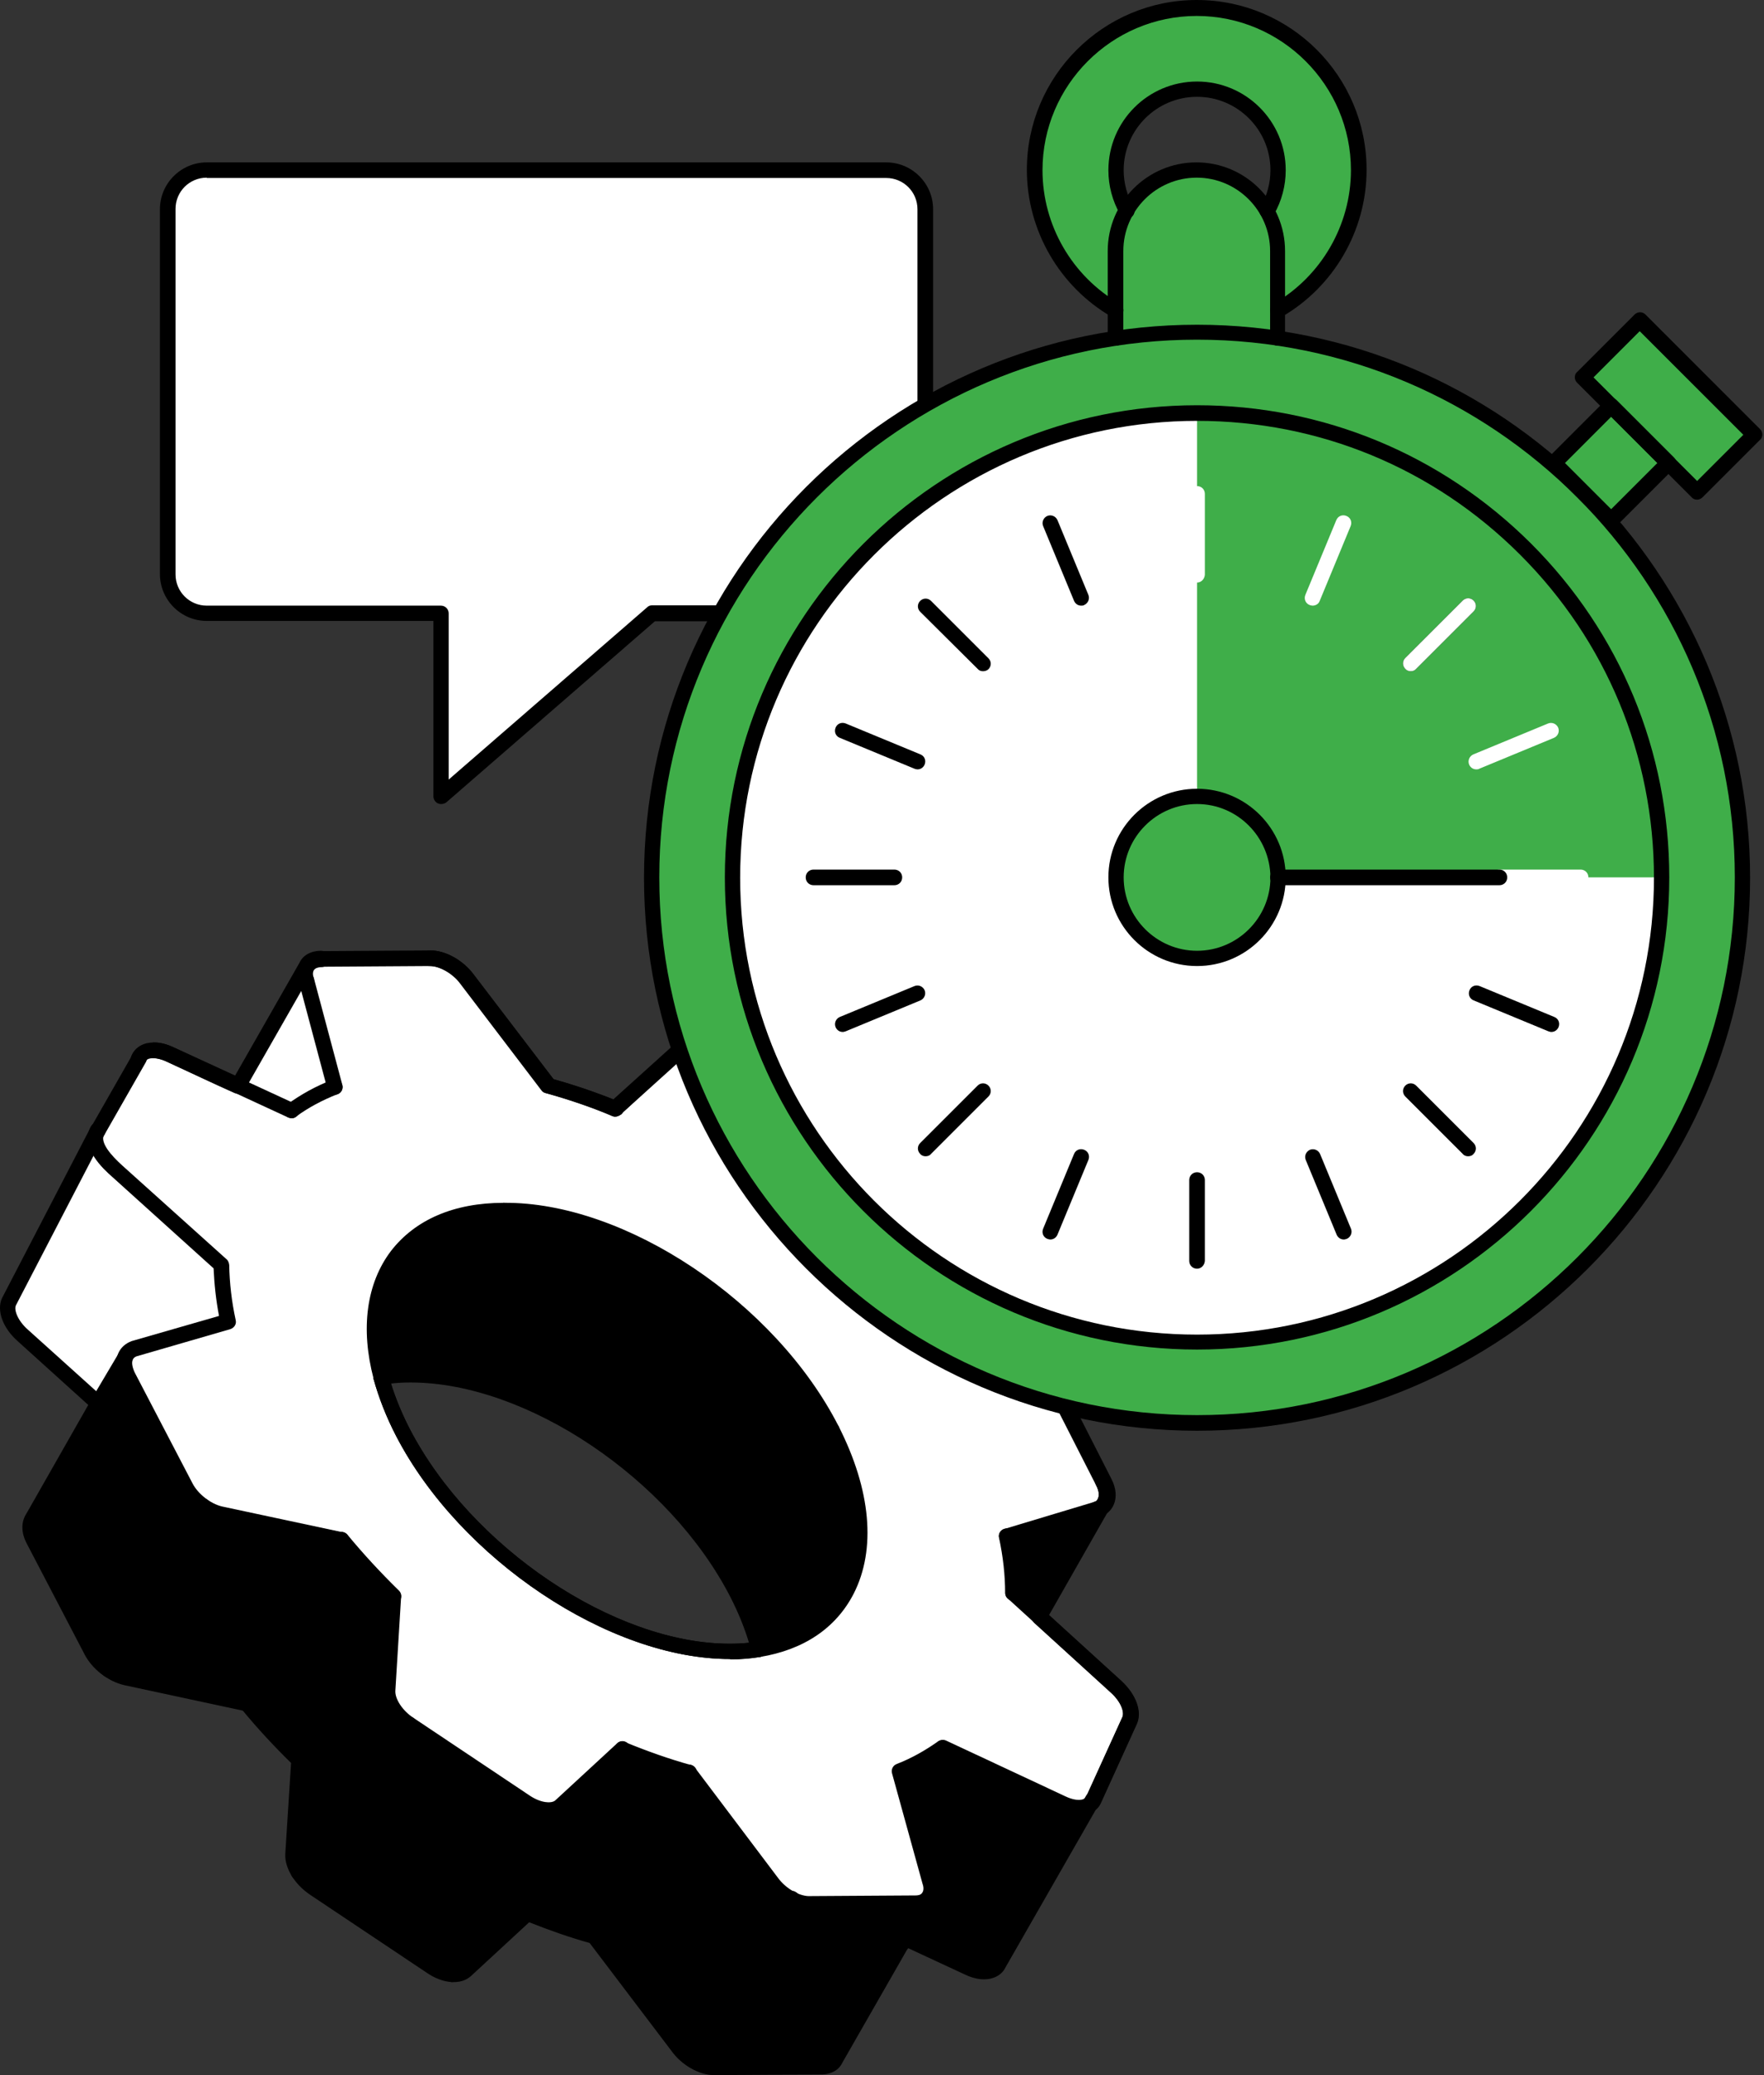
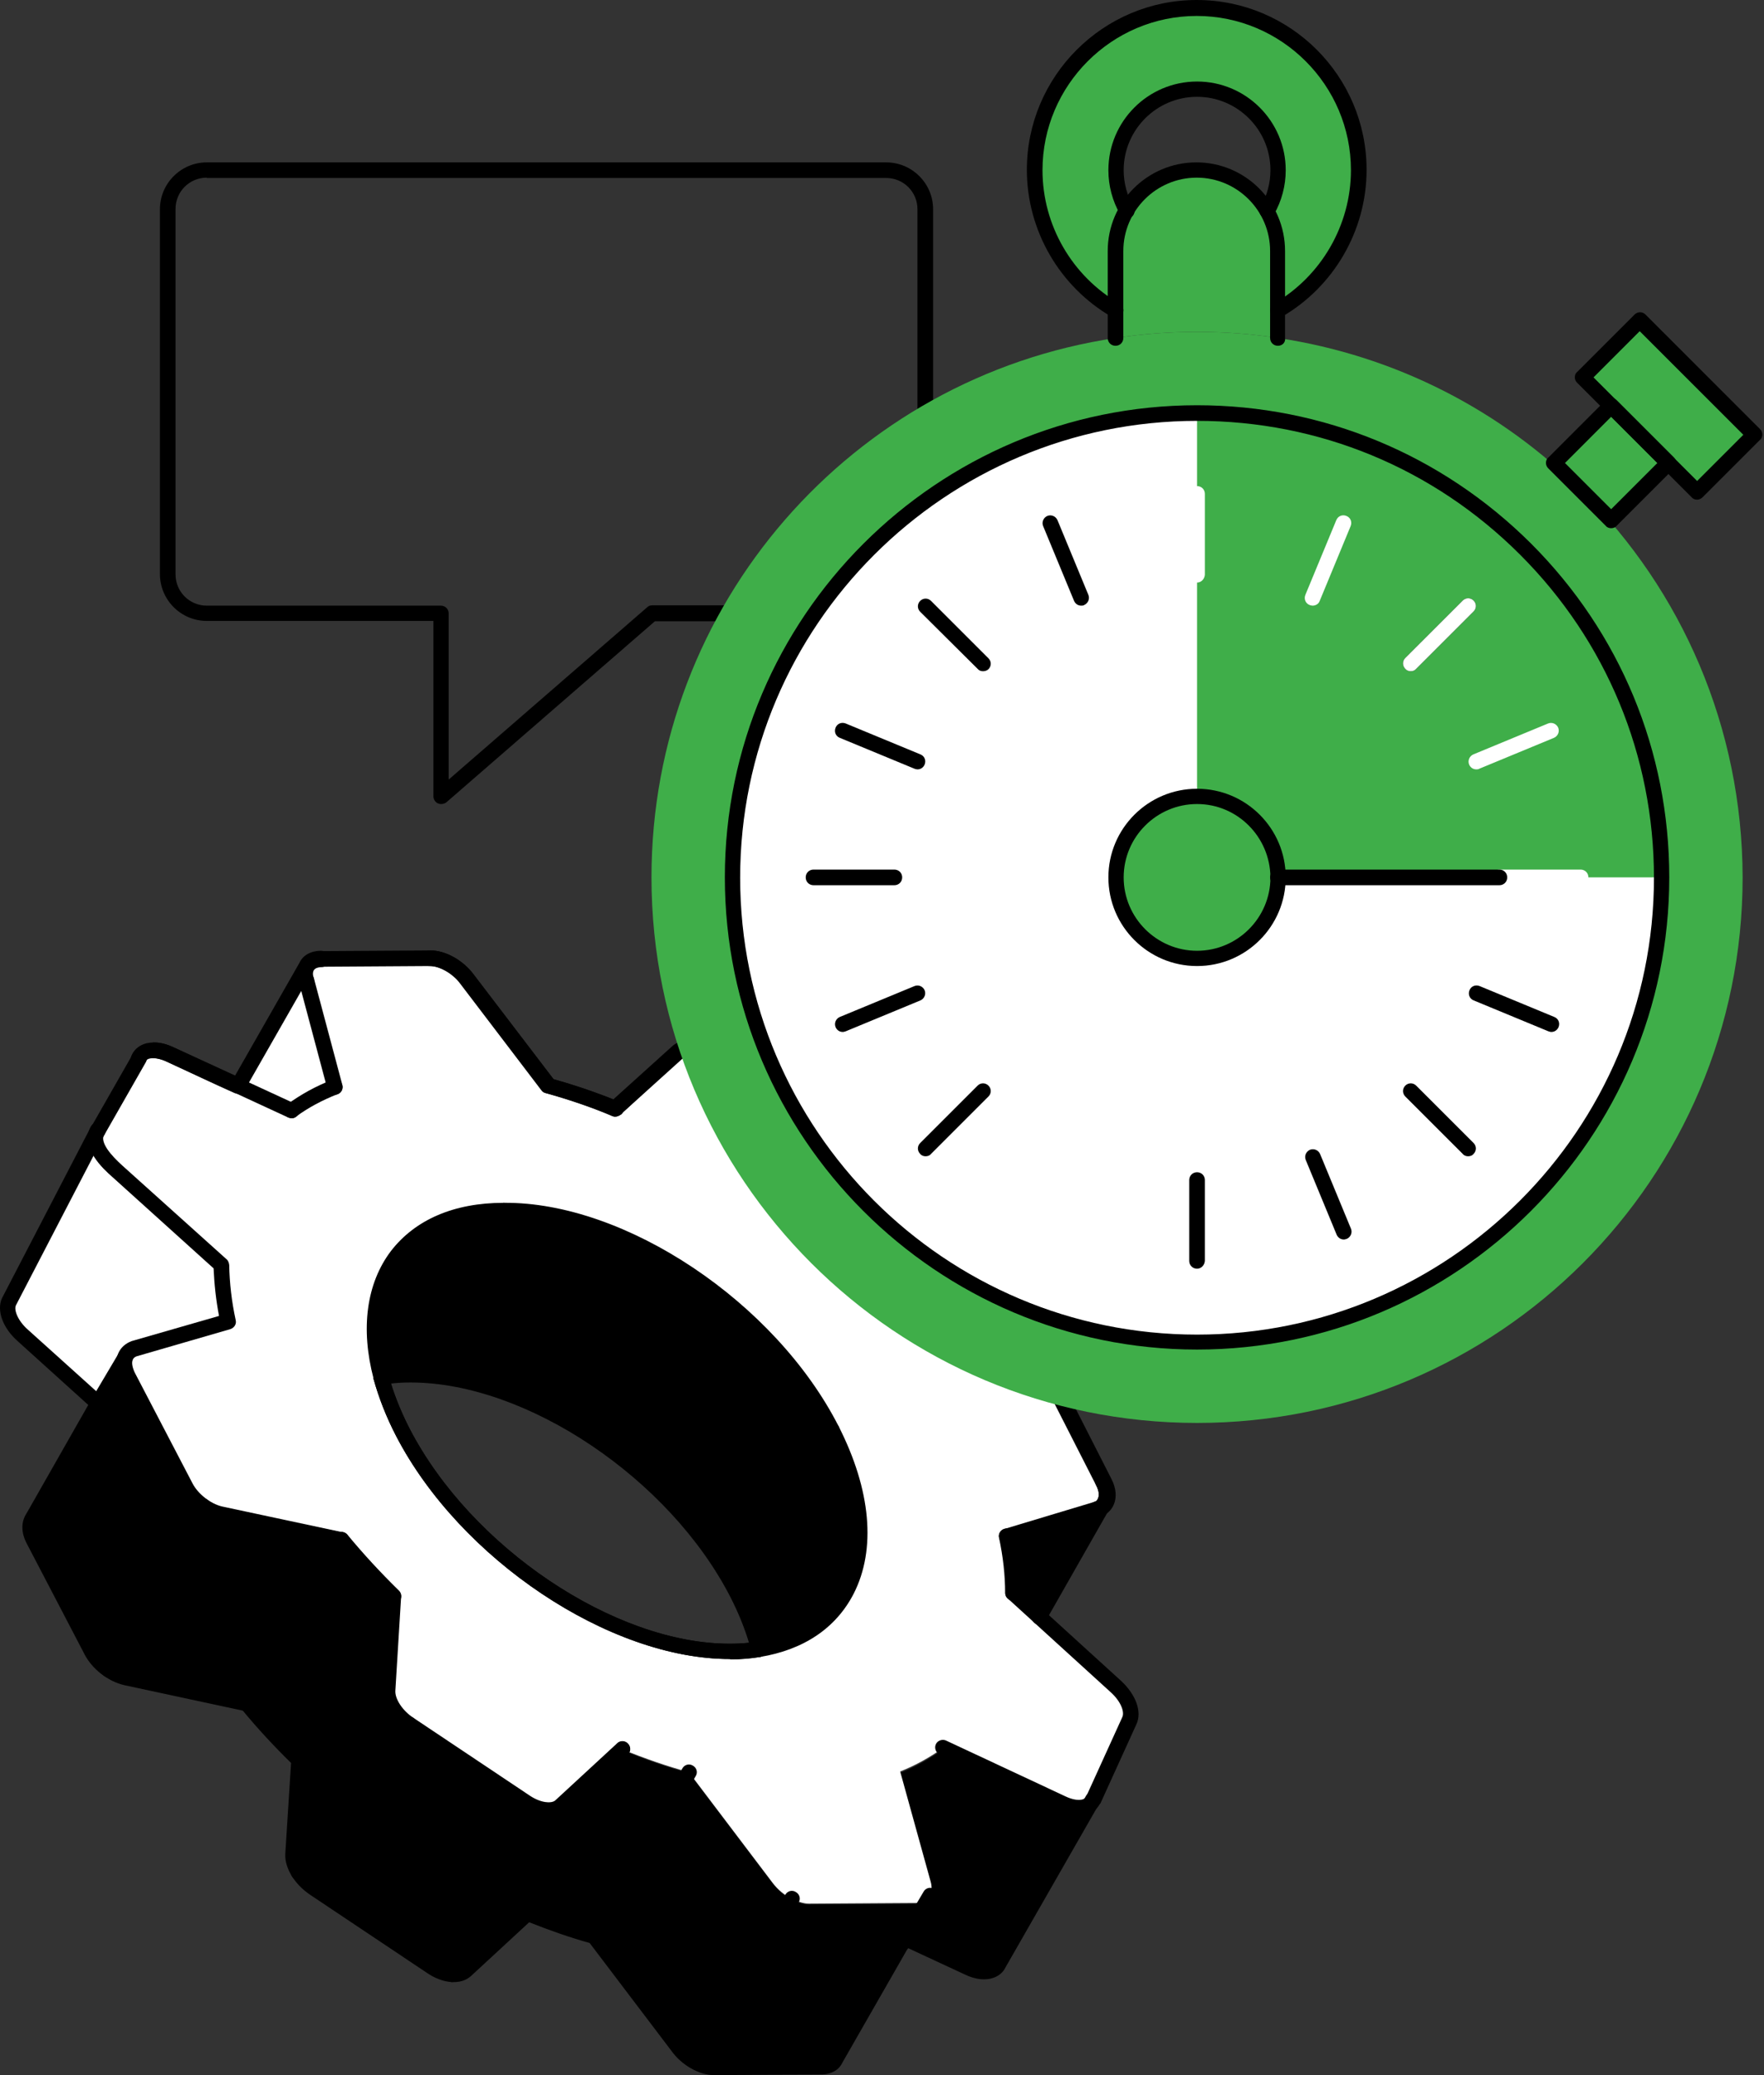
<svg xmlns="http://www.w3.org/2000/svg" width="68" height="80" viewBox="0 0 68 80" fill="none">
  <rect x="0" y="0" width="68" height="80" fill="#333333" stroke="none" />
  <g clip-path="url(#clip0_1901_68727)">
    <g clip-path="url(#clip1_1901_68727)">
-       <path d="M35.669 8.067V22.144C35.669 22.969 35.001 23.65 34.163 23.65H25.14L16.995 30.709V23.65H7.972C7.147 23.65 6.466 22.969 6.466 22.144V8.067C6.466 7.242 7.134 6.561 7.972 6.561H34.163C34.988 6.561 35.669 7.229 35.669 8.067Z" fill="white" />
      <path d="M16.995 30.997C16.955 30.997 16.916 30.984 16.877 30.971C16.772 30.918 16.707 30.814 16.707 30.696V23.938H7.972C6.977 23.938 6.165 23.127 6.165 22.131V8.067C6.165 7.072 6.977 6.26 7.972 6.26H34.163C35.158 6.26 35.97 7.072 35.97 8.067V22.144C35.97 23.14 35.158 23.951 34.163 23.951H25.245L17.191 30.945C17.126 30.984 17.06 30.997 16.995 30.997ZM7.972 6.849C7.304 6.849 6.767 7.386 6.767 8.054V22.144C6.767 22.812 7.304 23.349 7.972 23.349H16.995C17.165 23.349 17.296 23.48 17.296 23.65V30.054L24.944 23.415C24.996 23.362 25.061 23.336 25.14 23.336H34.163C34.831 23.336 35.367 22.799 35.367 22.131V8.067C35.367 7.399 34.831 6.862 34.163 6.862H7.972V6.849Z" fill="black" />
      <path d="M42.518 58.104L40.082 62.373L39.06 61.444C39.06 60.737 38.982 60.016 38.825 59.27L42.308 58.222C42.387 58.196 42.465 58.157 42.518 58.104Z" fill="black" />
      <path d="M8.797 50.994L5.183 52.041C4.999 52.107 4.881 52.225 4.829 52.395L3.794 54.136L0.887 51.517C0.416 51.098 0.206 50.562 0.35 50.221L3.729 43.7C3.519 44.21 4.069 44.8 4.515 45.192L8.522 48.807C8.548 49.527 8.64 50.247 8.797 50.994Z" fill="white" />
      <path d="M35.826 73.164L34.896 74.749L34.883 74.788L32.238 79.424C32.146 79.607 31.95 79.725 31.688 79.725L27.563 79.751C27.353 79.751 27.131 79.686 26.908 79.568C26.62 79.424 26.358 79.201 26.162 78.939L22.94 74.683C22.102 74.448 21.251 74.159 20.373 73.806L17.99 75.993C17.859 76.111 17.676 76.163 17.453 76.15C17.204 76.137 16.929 76.032 16.654 75.849L12.149 72.837C11.9 72.667 11.691 72.457 11.534 72.221C11.39 71.986 11.311 71.75 11.324 71.54L11.547 67.9C10.827 67.193 10.159 66.472 9.543 65.726L4.868 64.731C4.646 64.678 4.41 64.574 4.2 64.416C3.925 64.233 3.677 63.971 3.533 63.683L1.306 59.414C1.136 59.074 1.136 58.772 1.267 58.576L3.794 54.136L4.829 52.395C4.764 52.591 4.803 52.827 4.934 53.089L7.16 57.358C7.422 57.843 7.972 58.275 8.496 58.406L13.171 59.401C13.786 60.147 14.454 60.868 15.174 61.575L14.952 65.215C14.926 65.647 15.266 66.184 15.777 66.512L20.282 69.524C20.544 69.707 20.832 69.812 21.08 69.825C21.303 69.838 21.486 69.786 21.617 69.668L24.001 67.481C24.878 67.834 25.729 68.136 26.567 68.358L29.789 72.614C29.985 72.876 30.247 73.099 30.535 73.243C30.758 73.347 30.994 73.426 31.19 73.426L35.315 73.4C35.551 73.4 35.721 73.308 35.826 73.164Z" fill="black" />
      <path d="M42.046 69.563L38.51 75.744C38.353 76.084 37.869 76.15 37.332 75.901L34.883 74.762L35.813 73.177C35.826 73.164 35.839 73.138 35.852 73.125C35.917 72.981 35.931 72.797 35.878 72.601L34.7 68.345C35.302 68.109 35.852 67.795 36.35 67.442L40.972 69.602C41.431 69.785 41.837 69.772 42.046 69.563Z" fill="black" />
      <path d="M12.922 41.958C12.306 42.194 11.757 42.495 11.259 42.861L9.203 41.905L11.822 37.322C11.874 37.217 11.953 37.139 12.058 37.086C11.822 37.217 11.717 37.492 11.822 37.82L12.922 41.958Z" fill="white" />
      <path d="M43.002 65.071L40.069 62.387C40.069 62.387 40.069 62.374 40.082 62.374L39.06 61.444C39.06 60.737 38.982 60.016 38.825 59.27L42.308 58.222C42.387 58.196 42.465 58.157 42.518 58.104L42.531 58.091L42.57 58.013C42.714 57.803 42.714 57.502 42.544 57.175L40.383 52.906C40.134 52.421 39.584 51.989 39.06 51.858L34.529 50.85C33.914 50.103 33.259 49.383 32.539 48.689L32.814 45.048C32.84 44.616 32.513 44.079 32.002 43.752L27.497 40.74C27.445 40.701 27.379 40.674 27.327 40.635C27.262 40.596 27.209 40.57 27.144 40.544C27.117 40.53 27.091 40.53 27.078 40.517C27.039 40.504 27 40.491 26.947 40.478C26.934 40.478 26.934 40.478 26.921 40.465C26.855 40.452 26.803 40.439 26.738 40.439C26.698 40.439 26.659 40.439 26.62 40.439C26.607 40.439 26.581 40.439 26.567 40.439C26.554 40.439 26.541 40.439 26.528 40.439C26.515 40.439 26.502 40.439 26.489 40.439C26.489 40.439 26.489 40.439 26.476 40.439C26.463 40.439 26.463 40.439 26.463 40.439C26.45 40.439 26.423 40.439 26.41 40.452C26.397 40.452 26.397 40.452 26.397 40.452H26.384H26.371C26.345 40.465 26.332 40.465 26.305 40.478C26.292 40.491 26.279 40.491 26.266 40.504C26.227 40.517 26.201 40.544 26.175 40.57L23.739 42.77C23.726 42.77 23.726 42.77 23.726 42.757L23.713 42.77C22.835 42.403 21.971 42.115 21.12 41.892L17.977 37.78C17.898 37.676 17.807 37.571 17.702 37.479C17.649 37.44 17.597 37.388 17.545 37.348C17.492 37.309 17.427 37.27 17.374 37.23C17.309 37.191 17.257 37.165 17.191 37.139C17.126 37.112 17.073 37.086 17.008 37.06C16.982 37.047 16.955 37.047 16.929 37.034C16.89 37.021 16.864 37.021 16.837 37.008C16.772 36.995 16.72 36.981 16.654 36.981C16.628 36.981 16.602 36.981 16.576 36.981L12.398 37.008H12.372C12.359 37.008 12.346 37.008 12.346 37.008C12.333 37.008 12.306 37.008 12.293 37.008C12.28 37.008 12.28 37.008 12.267 37.008C12.267 37.008 12.267 37.008 12.254 37.008C12.215 37.021 12.189 37.021 12.149 37.034C12.11 37.047 12.084 37.06 12.058 37.073C12.031 37.086 12.018 37.099 11.992 37.112C11.979 37.126 11.953 37.139 11.94 37.165C11.927 37.178 11.9 37.204 11.887 37.217C11.861 37.243 11.848 37.27 11.835 37.296C11.835 37.309 11.822 37.309 11.822 37.309C11.809 37.348 11.796 37.388 11.783 37.427C11.77 37.466 11.77 37.518 11.77 37.558C11.77 37.636 11.783 37.715 11.809 37.806L12.909 41.932C12.293 42.167 11.743 42.468 11.246 42.835L9.19 41.879V41.892L8.823 41.722L8.574 41.604C8.509 41.565 8.43 41.539 8.352 41.499L8.116 41.395C7.828 41.264 7.527 41.133 7.265 41.002L7.055 40.91C6.754 40.766 6.545 40.674 6.545 40.674C6.387 40.609 6.243 40.557 6.099 40.53C6.073 40.517 6.047 40.517 6.021 40.517C5.706 40.491 5.458 40.596 5.353 40.819L3.768 43.595L3.729 43.673C3.519 44.184 4.069 44.773 4.515 45.166L8.522 48.781C8.535 49.488 8.614 50.208 8.784 50.954L5.169 52.002C4.986 52.067 4.868 52.185 4.816 52.355C4.75 52.552 4.79 52.788 4.921 53.05L7.147 57.319C7.409 57.803 7.959 58.235 8.483 58.366L13.158 59.362C13.773 60.108 14.441 60.828 15.161 61.535L14.939 65.176C14.912 65.608 15.253 66.145 15.764 66.472L20.268 69.484C20.53 69.668 20.819 69.772 21.067 69.786C21.29 69.799 21.473 69.746 21.604 69.628L23.988 67.442C24.865 67.795 25.716 68.096 26.554 68.319L29.776 72.575C29.972 72.837 30.234 73.059 30.522 73.204C30.745 73.308 30.981 73.387 31.177 73.387L35.302 73.361C35.538 73.361 35.721 73.269 35.813 73.125C35.826 73.112 35.839 73.086 35.852 73.073C35.918 72.928 35.931 72.745 35.878 72.549L34.7 68.293C35.302 68.057 35.852 67.743 36.35 67.389L40.972 69.55C41.431 69.759 41.837 69.746 42.046 69.537L42.059 69.524L42.086 69.484L42.099 69.458C42.112 69.445 42.125 69.419 42.138 69.406L43.526 66.355C43.683 66.027 43.474 65.49 43.002 65.071ZM14.703 53.115C14.69 53.05 14.664 52.984 14.651 52.906C14.624 52.827 14.611 52.748 14.598 52.657C14.598 52.644 14.598 52.631 14.585 52.617C14.559 52.46 14.533 52.316 14.507 52.172C14.493 52.094 14.48 52.015 14.48 51.937C14.467 51.871 14.467 51.806 14.467 51.753C14.376 50.535 14.624 49.474 15.188 48.636C15.305 48.453 15.449 48.283 15.593 48.126C16.445 47.235 17.741 46.711 19.43 46.698C24.014 46.672 29.671 50.457 32.068 55.145C32.434 55.852 32.696 56.559 32.879 57.214C32.919 57.384 32.958 57.541 32.997 57.712C33.128 58.314 33.167 58.877 33.141 59.414C33.141 59.48 33.128 59.545 33.128 59.597C33.128 59.676 33.115 59.755 33.102 59.833C33.089 59.898 33.089 59.964 33.076 60.029C33.063 60.121 33.05 60.213 33.023 60.291C32.997 60.422 32.958 60.553 32.919 60.684C32.801 61.038 32.657 61.352 32.46 61.653C32.434 61.693 32.408 61.732 32.382 61.784C32.225 62.007 32.041 62.216 31.832 62.413C31.793 62.452 31.74 62.505 31.688 62.544C31.635 62.596 31.57 62.636 31.517 62.688C31.465 62.727 31.426 62.766 31.36 62.793C31.098 62.976 30.823 63.12 30.509 63.251C30.431 63.277 30.352 63.316 30.287 63.343C30.234 63.356 30.195 63.382 30.142 63.395C30.077 63.421 30.012 63.434 29.933 63.461C29.867 63.474 29.802 63.5 29.736 63.513C29.723 63.513 29.697 63.526 29.684 63.526C29.619 63.539 29.553 63.552 29.501 63.565C29.422 63.578 29.344 63.591 29.265 63.605C29.108 63.631 28.938 63.657 28.754 63.67C28.741 63.67 28.741 63.67 28.728 63.67C28.715 63.67 28.702 63.67 28.689 63.67C28.637 63.683 28.571 63.683 28.519 63.683C28.401 63.696 28.283 63.696 28.165 63.696C28.008 63.696 27.851 63.696 27.694 63.683H27.667C27.537 63.67 27.405 63.67 27.262 63.644C27.144 63.631 27.026 63.618 26.895 63.605C26.829 63.605 26.764 63.591 26.698 63.578C26.672 63.578 26.659 63.565 26.633 63.565C26.62 63.565 26.594 63.565 26.581 63.552H26.567C26.554 63.552 26.554 63.552 26.554 63.552C26.554 63.552 26.554 63.552 26.541 63.552C26.528 63.552 26.515 63.552 26.502 63.539C26.463 63.539 26.423 63.526 26.384 63.526C26.371 63.526 26.345 63.513 26.332 63.513H26.319C26.292 63.513 26.253 63.5 26.227 63.5C26.227 63.5 26.227 63.5 26.214 63.5H26.201C26.175 63.5 26.148 63.487 26.122 63.487C26.109 63.487 26.083 63.474 26.07 63.474C25.991 63.461 25.913 63.447 25.847 63.421C25.834 63.421 25.821 63.408 25.808 63.408C25.795 63.408 25.795 63.408 25.782 63.395C25.769 63.395 25.769 63.395 25.756 63.382C25.742 63.382 25.729 63.382 25.716 63.369C25.638 63.356 25.572 63.33 25.494 63.303C25.48 63.303 25.48 63.303 25.467 63.29H25.454H25.441C25.428 63.29 25.415 63.277 25.402 63.277C25.389 63.277 25.389 63.277 25.389 63.277C25.297 63.251 25.192 63.225 25.088 63.185C25.075 63.185 25.075 63.185 25.061 63.172C24.996 63.159 24.93 63.133 24.865 63.107C24.852 63.107 24.826 63.094 24.813 63.094C24.708 63.068 24.603 63.028 24.498 62.989C24.485 62.989 24.485 62.989 24.472 62.976C24.407 62.95 24.328 62.924 24.25 62.897C24.25 62.897 24.25 62.897 24.236 62.897C24.223 62.897 24.223 62.897 24.223 62.884H24.21C24.197 62.884 24.171 62.871 24.158 62.871H24.145C24.04 62.832 23.935 62.793 23.817 62.74C23.713 62.701 23.608 62.649 23.49 62.596C23.477 62.583 23.451 62.583 23.424 62.57C23.398 62.557 23.385 62.544 23.359 62.531C23.346 62.531 23.346 62.531 23.346 62.518C23.333 62.518 23.307 62.505 23.294 62.491C23.254 62.478 23.215 62.452 23.176 62.439C23.097 62.4 23.019 62.361 22.94 62.321C22.94 62.321 22.94 62.321 22.927 62.321C22.927 62.321 22.914 62.321 22.914 62.308C22.914 62.308 22.901 62.308 22.901 62.295C22.888 62.295 22.875 62.282 22.861 62.282C22.757 62.23 22.652 62.177 22.547 62.112C22.442 62.059 22.338 61.994 22.233 61.941C22.154 61.902 22.063 61.85 21.984 61.797C21.853 61.732 21.735 61.653 21.604 61.575C21.395 61.444 21.185 61.313 20.989 61.169C20.779 61.038 20.583 60.894 20.386 60.737C20.295 60.671 20.19 60.593 20.098 60.514C20.02 60.462 19.941 60.396 19.863 60.331C19.797 60.278 19.732 60.226 19.679 60.173C19.666 60.16 19.653 60.16 19.64 60.147C19.601 60.121 19.561 60.082 19.509 60.043C19.496 60.029 19.47 60.016 19.457 60.003C19.444 59.99 19.417 59.964 19.404 59.951C19.404 59.951 19.404 59.951 19.391 59.951C19.378 59.938 19.352 59.925 19.339 59.912C19.195 59.781 19.051 59.65 18.907 59.519C18.828 59.453 18.749 59.375 18.671 59.296C18.54 59.178 18.422 59.06 18.304 58.929C18.186 58.812 18.069 58.694 17.951 58.563C17.584 58.183 17.244 57.777 16.929 57.358C16.837 57.227 16.733 57.096 16.641 56.978C16.445 56.703 16.261 56.428 16.078 56.14C16.026 56.048 15.96 55.957 15.908 55.865C15.777 55.656 15.672 55.446 15.554 55.236" fill="white" />
      <path d="M33.141 59.427C33.141 59.493 33.128 59.558 33.128 59.61C33.128 59.689 33.115 59.768 33.102 59.846C33.089 59.912 33.089 59.977 33.076 60.043C33.063 60.134 33.05 60.226 33.023 60.304C32.997 60.435 32.958 60.566 32.919 60.697C32.801 61.051 32.657 61.365 32.46 61.666C32.434 61.706 32.408 61.745 32.382 61.797C32.225 62.02 32.041 62.23 31.832 62.426C31.792 62.465 31.74 62.518 31.688 62.557C31.635 62.609 31.57 62.649 31.517 62.701C31.465 62.74 31.426 62.779 31.36 62.806C31.098 62.989 30.823 63.133 30.509 63.264C30.43 63.29 30.352 63.33 30.287 63.356C30.234 63.369 30.195 63.395 30.142 63.408C30.077 63.434 30.012 63.447 29.933 63.474C29.867 63.487 29.802 63.513 29.736 63.526C29.723 63.526 29.697 63.539 29.684 63.539C29.619 63.552 29.553 63.565 29.501 63.578C29.422 63.591 29.344 63.605 29.265 63.618C29.108 63.644 28.938 63.67 28.754 63.683H28.728C28.911 63.67 29.082 63.644 29.252 63.618C29.069 62.937 28.794 62.23 28.427 61.496C26.03 56.808 20.373 53.023 15.79 53.05C15.502 53.05 15.227 53.063 14.965 53.102C14.873 53.115 14.795 53.115 14.703 53.141C14.69 53.076 14.664 53.01 14.65 52.932C14.624 52.853 14.611 52.775 14.598 52.683C14.598 52.67 14.598 52.657 14.585 52.644C14.559 52.486 14.533 52.342 14.507 52.198C14.493 52.12 14.48 52.041 14.48 51.963C14.467 51.897 14.467 51.832 14.467 51.779C14.376 50.562 14.624 49.501 15.187 48.663C15.305 48.479 15.449 48.309 15.593 48.152C16.445 47.261 17.741 46.738 19.43 46.724C24.014 46.698 29.671 50.483 32.067 55.171C32.434 55.878 32.696 56.585 32.879 57.24C32.919 57.41 32.958 57.568 32.997 57.738C33.128 58.327 33.167 58.903 33.141 59.427Z" fill="black" />
      <path d="M9.517 65.988C9.465 65.988 9.412 65.975 9.373 65.949C9.229 65.87 9.177 65.687 9.268 65.543L12.909 59.218C12.988 59.074 13.171 59.021 13.315 59.113C13.459 59.191 13.511 59.375 13.42 59.519L9.779 65.844C9.727 65.936 9.622 65.988 9.517 65.988Z" fill="black" />
      <path d="M4.187 64.665C4.135 64.665 4.083 64.652 4.043 64.626C3.899 64.547 3.847 64.364 3.939 64.22L7.566 57.908C7.645 57.764 7.828 57.712 7.972 57.803C8.116 57.882 8.168 58.065 8.077 58.209L4.449 64.521C4.384 64.613 4.292 64.665 4.187 64.665Z" fill="black" />
      <path d="M26.882 79.817C26.829 79.817 26.777 79.804 26.738 79.777C26.594 79.699 26.541 79.516 26.633 79.371L30.273 73.046C30.352 72.902 30.535 72.85 30.679 72.942C30.823 73.02 30.876 73.204 30.784 73.348L27.144 79.673C27.078 79.764 26.973 79.817 26.882 79.817Z" fill="black" />
      <path d="M34.739 75.259C34.687 75.259 34.634 75.246 34.595 75.22C34.451 75.142 34.412 74.958 34.49 74.814L35.603 72.928C35.682 72.784 35.865 72.732 36.009 72.824C36.153 72.902 36.193 73.086 36.114 73.23L35.001 75.115C34.935 75.207 34.831 75.259 34.739 75.259Z" fill="black" />
      <path d="M11.521 68.162C11.468 68.162 11.416 68.149 11.377 68.122C11.233 68.044 11.18 67.861 11.272 67.716L14.912 61.391C14.991 61.247 15.174 61.195 15.318 61.287C15.463 61.365 15.515 61.548 15.423 61.693L11.783 68.005C11.73 68.096 11.626 68.162 11.521 68.162Z" fill="black" />
      <path d="M20.347 74.055C20.295 74.055 20.242 74.042 20.203 74.015C20.059 73.937 20.007 73.754 20.098 73.609L23.739 67.284C23.817 67.14 24.001 67.088 24.145 67.18C24.289 67.258 24.341 67.442 24.25 67.585L20.609 73.911C20.557 74.002 20.452 74.055 20.347 74.055Z" fill="black" />
      <path d="M22.914 74.945C22.861 74.945 22.809 74.932 22.77 74.906C22.626 74.827 22.573 74.644 22.665 74.5L26.305 68.175C26.384 68.031 26.567 67.978 26.712 68.07C26.856 68.149 26.908 68.332 26.816 68.476L23.176 74.788C23.123 74.893 23.019 74.945 22.914 74.945Z" fill="black" />
      <path d="M3.781 54.398C3.729 54.398 3.677 54.385 3.624 54.359C3.48 54.281 3.441 54.097 3.519 53.953L4.567 52.185C4.646 52.041 4.829 52.002 4.973 52.081C5.117 52.159 5.156 52.343 5.078 52.486L4.03 54.254C3.978 54.346 3.886 54.398 3.781 54.398Z" fill="black" />
      <path d="M11.508 72.483C11.455 72.483 11.403 72.47 11.364 72.444C11.22 72.365 11.167 72.182 11.259 72.038L14.886 65.739C14.965 65.595 15.148 65.543 15.292 65.634C15.436 65.713 15.489 65.896 15.397 66.04L11.77 72.339C11.717 72.431 11.612 72.483 11.508 72.483Z" fill="black" />
      <path d="M17.427 76.412C17.375 76.412 17.322 76.399 17.283 76.373C17.139 76.294 17.086 76.111 17.178 75.967L20.819 69.641C20.897 69.498 21.081 69.445 21.224 69.537C21.369 69.615 21.421 69.799 21.329 69.943L17.689 76.268C17.636 76.346 17.532 76.412 17.427 76.412Z" fill="black" />
-       <path d="M31.164 73.675C30.601 73.675 29.92 73.295 29.527 72.745L26.371 68.581C25.559 68.358 24.721 68.057 23.87 67.716C23.713 67.651 23.647 67.481 23.713 67.324C23.778 67.166 23.948 67.101 24.105 67.166C24.97 67.52 25.821 67.821 26.633 68.044C26.698 68.057 26.751 68.096 26.79 68.149L29.998 72.405C30.287 72.797 30.784 73.086 31.164 73.099L35.289 73.073C35.381 73.073 35.498 73.059 35.551 72.968C35.603 72.902 35.616 72.771 35.564 72.627L34.385 68.358C34.346 68.214 34.425 68.057 34.569 68.005C35.145 67.782 35.669 67.481 36.153 67.14C36.284 67.049 36.468 67.075 36.572 67.206C36.664 67.337 36.638 67.52 36.507 67.625C36.062 67.952 35.564 68.24 35.04 68.463L36.153 72.47C36.245 72.797 36.206 73.099 36.035 73.321C35.878 73.544 35.603 73.662 35.289 73.662L31.164 73.675C31.177 73.675 31.164 73.675 31.164 73.675Z" fill="black" />
      <path d="M41.575 69.982C41.339 69.982 41.09 69.916 40.842 69.799L36.219 67.638C36.075 67.572 36.009 67.389 36.075 67.245C36.14 67.101 36.324 67.035 36.468 67.101L41.09 69.262C41.339 69.38 41.588 69.419 41.745 69.367C41.824 69.34 41.85 69.288 41.876 69.262C41.941 69.118 42.125 69.052 42.269 69.118C42.413 69.183 42.478 69.367 42.413 69.511C42.321 69.707 42.164 69.851 41.955 69.93C41.837 69.956 41.706 69.982 41.575 69.982Z" fill="black" />
      <path d="M13.158 59.663C13.132 59.663 13.118 59.663 13.092 59.65L8.417 58.641C7.789 58.497 7.173 58.013 6.885 57.45L4.659 53.181C4.475 52.827 4.436 52.473 4.554 52.185C4.646 51.963 4.829 51.792 5.078 51.701L8.443 50.732C8.325 50.116 8.26 49.501 8.234 48.898L4.318 45.363C4.004 45.088 3.048 44.223 3.506 43.425C3.585 43.28 3.768 43.228 3.912 43.32C4.056 43.398 4.109 43.582 4.017 43.726C3.834 44.04 4.292 44.551 4.711 44.93L8.731 48.545C8.797 48.597 8.823 48.676 8.836 48.767C8.849 49.462 8.928 50.169 9.085 50.889C9.124 51.046 9.033 51.19 8.875 51.242L5.261 52.29C5.196 52.316 5.143 52.356 5.117 52.421C5.065 52.539 5.104 52.722 5.196 52.919L7.422 57.188C7.631 57.594 8.116 57.974 8.561 58.078L13.223 59.074C13.38 59.113 13.485 59.27 13.446 59.427C13.42 59.558 13.289 59.663 13.158 59.663Z" fill="black" />
      <path d="M15.764 66.774C15.711 66.774 15.646 66.76 15.594 66.721C14.991 66.315 14.611 65.687 14.637 65.15L14.86 61.64C14.166 60.959 13.524 60.252 12.935 59.545C12.83 59.414 12.843 59.231 12.974 59.126C13.105 59.021 13.289 59.034 13.393 59.165C13.996 59.898 14.664 60.619 15.371 61.313C15.436 61.378 15.463 61.457 15.463 61.548L15.24 65.189C15.227 65.503 15.515 65.949 15.934 66.224C16.065 66.315 16.104 66.499 16.012 66.643C15.947 66.721 15.855 66.774 15.764 66.774Z" fill="black" />
      <path d="M21.133 70.087C20.805 70.087 20.439 69.969 20.098 69.733L15.593 66.721C15.463 66.63 15.423 66.446 15.515 66.302C15.607 66.171 15.79 66.132 15.934 66.224L20.439 69.236C20.858 69.511 21.264 69.537 21.408 69.406L23.791 67.206C23.909 67.088 24.105 67.101 24.21 67.219C24.315 67.337 24.315 67.533 24.197 67.638L21.814 69.838C21.63 70.008 21.395 70.087 21.133 70.087Z" fill="black" />
      <path d="M29.239 63.866C29.095 63.866 28.964 63.762 28.951 63.618C28.925 63.46 29.043 63.303 29.2 63.277C30.692 63.041 31.793 62.308 32.369 61.169C33.141 59.65 32.932 57.502 31.793 55.263C31.714 55.119 31.779 54.935 31.924 54.857C32.068 54.778 32.251 54.844 32.329 54.988C33.574 57.437 33.783 59.728 32.906 61.444C32.225 62.766 30.981 63.605 29.291 63.88C29.278 63.866 29.265 63.866 29.239 63.866Z" fill="black" />
      <path d="M14.69 53.377C14.559 53.377 14.441 53.285 14.402 53.154C13.891 51.216 14.127 49.474 15.07 48.23C15.999 47.026 17.492 46.371 19.417 46.371C19.588 46.371 19.718 46.502 19.718 46.672C19.718 46.842 19.588 46.973 19.417 46.973C17.689 46.986 16.353 47.55 15.541 48.61C14.703 49.697 14.507 51.269 14.978 53.01C15.017 53.167 14.926 53.338 14.768 53.377C14.742 53.377 14.716 53.377 14.69 53.377Z" fill="black" />
      <path d="M32.054 55.42C31.95 55.42 31.845 55.354 31.793 55.263C29.448 50.679 23.922 46.973 19.47 46.973C19.457 46.973 19.444 46.973 19.43 46.973C19.26 46.973 19.129 46.842 19.129 46.672C19.129 46.502 19.26 46.371 19.43 46.371C24.105 46.332 29.894 50.208 32.329 54.988C32.408 55.132 32.343 55.315 32.199 55.394C32.146 55.407 32.107 55.42 32.054 55.42Z" fill="black" />
      <path d="M40.069 62.636C40.003 62.636 39.925 62.609 39.872 62.557L38.851 61.627C38.733 61.522 38.72 61.326 38.838 61.208C38.943 61.09 39.139 61.077 39.257 61.195L40.278 62.125C40.396 62.23 40.409 62.426 40.291 62.544C40.226 62.596 40.147 62.636 40.069 62.636Z" fill="black" />
      <path d="M39.047 61.706C38.877 61.706 38.746 61.575 38.746 61.404C38.746 60.724 38.668 60.016 38.511 59.283C38.471 59.126 38.576 58.969 38.746 58.929C38.903 58.89 39.06 58.995 39.1 59.165C39.257 59.938 39.336 60.684 39.349 61.404C39.349 61.575 39.218 61.706 39.047 61.706Z" fill="black" />
      <path d="M38.812 59.519C38.681 59.519 38.563 59.44 38.523 59.309C38.471 59.152 38.563 58.982 38.72 58.943L42.203 57.895C42.361 57.843 42.531 57.934 42.57 58.091C42.622 58.248 42.531 58.419 42.374 58.458L38.89 59.506C38.864 59.519 38.838 59.519 38.812 59.519Z" fill="black" />
      <path d="M11.809 38.081C11.678 38.081 11.56 38.003 11.521 37.872C11.429 37.545 11.468 37.243 11.639 37.021C11.809 36.798 12.071 36.68 12.398 36.68C12.568 36.68 12.699 36.811 12.699 36.981C12.699 37.152 12.568 37.283 12.398 37.283C12.32 37.283 12.189 37.296 12.11 37.387C12.058 37.453 12.045 37.571 12.097 37.715C12.149 37.872 12.058 38.042 11.9 38.081C11.861 38.081 11.835 38.081 11.809 38.081Z" fill="black" />
      <path d="M12.909 42.207C12.778 42.207 12.66 42.115 12.621 41.984L11.521 37.859C11.482 37.702 11.573 37.532 11.73 37.492C11.887 37.453 12.058 37.545 12.097 37.702L13.197 41.827C13.236 41.984 13.145 42.154 12.988 42.194C12.961 42.207 12.935 42.207 12.909 42.207Z" fill="black" />
      <path d="M11.246 43.11C11.154 43.11 11.062 43.071 11.01 42.992C10.918 42.861 10.945 42.678 11.076 42.573C11.599 42.194 12.162 41.879 12.804 41.63C12.961 41.578 13.132 41.644 13.184 41.801C13.249 41.958 13.171 42.128 13.014 42.18C12.424 42.416 11.901 42.691 11.416 43.045C11.364 43.097 11.298 43.11 11.246 43.11Z" fill="black" />
      <path d="M11.246 43.11C11.207 43.11 11.167 43.097 11.115 43.084L9.046 42.128C8.902 42.063 8.836 41.879 8.902 41.735C8.967 41.591 9.151 41.526 9.295 41.591L11.364 42.547C11.508 42.613 11.573 42.796 11.508 42.94C11.468 43.045 11.351 43.11 11.246 43.11Z" fill="black" />
      <path d="M40.069 62.636C40.016 62.636 39.964 62.622 39.925 62.596C39.781 62.518 39.728 62.334 39.807 62.19L42.295 57.83C42.387 57.685 42.374 57.489 42.256 57.266C42.177 57.122 42.243 56.939 42.387 56.86C42.531 56.782 42.714 56.847 42.793 56.991C43.002 57.41 43.015 57.83 42.793 58.131L40.318 62.478C40.265 62.583 40.174 62.636 40.069 62.636Z" fill="black" />
      <path d="M27.523 80C26.96 80 26.279 79.62 25.887 79.07L22.73 74.906C21.971 74.696 21.198 74.421 20.399 74.107L18.16 76.176C17.78 76.53 17.086 76.49 16.458 76.058L11.953 73.046C11.351 72.64 10.971 72.012 10.997 71.475L11.22 67.965C10.552 67.311 9.923 66.63 9.36 65.949L4.79 64.966C4.161 64.822 3.546 64.338 3.258 63.775L1.031 59.506C0.809 59.087 0.809 58.668 1.018 58.353L3.402 54.163L0.678 51.701C0.102 51.19 -0.134 50.522 0.075 50.051L3.506 43.438C3.585 43.294 3.768 43.241 3.912 43.307C4.056 43.385 4.122 43.569 4.043 43.713L0.612 50.326C0.534 50.496 0.678 50.915 1.084 51.269L3.991 53.888C4.096 53.979 4.122 54.136 4.056 54.254L1.503 58.681C1.411 58.825 1.424 59.021 1.542 59.244L3.768 63.513C3.978 63.919 4.462 64.299 4.908 64.403L9.57 65.399C9.635 65.412 9.687 65.451 9.74 65.503C10.342 66.237 11.01 66.957 11.717 67.651C11.783 67.716 11.809 67.795 11.809 67.887L11.599 71.514C11.586 71.829 11.874 72.274 12.293 72.549L16.798 75.561C17.217 75.836 17.623 75.862 17.767 75.731L20.151 73.531C20.242 73.452 20.36 73.426 20.465 73.478C21.329 73.832 22.18 74.133 23.006 74.356C23.071 74.369 23.123 74.408 23.163 74.461L26.371 78.717C26.659 79.109 27.144 79.398 27.537 79.411L31.662 79.385C31.806 79.385 31.91 79.332 31.95 79.254L34.621 74.565C34.7 74.434 34.87 74.382 35.001 74.448L37.45 75.587C37.712 75.705 37.947 75.744 38.105 75.692C38.183 75.665 38.209 75.613 38.236 75.587L41.863 69.236C41.941 69.091 42.125 69.039 42.269 69.131C42.413 69.209 42.465 69.393 42.374 69.537L38.759 75.849C38.681 76.019 38.524 76.163 38.314 76.242C38 76.359 37.607 76.32 37.201 76.124L35.001 75.102L32.474 79.516C32.343 79.804 32.041 79.974 31.662 79.974L27.523 80C27.537 80 27.537 80 27.523 80Z" fill="black" />
      <path d="M9.242 42.167C9.098 42.167 8.771 42.023 7.736 41.539L6.414 40.923C6.152 40.805 5.903 40.766 5.733 40.819C5.654 40.845 5.628 40.897 5.615 40.923C5.549 41.067 5.366 41.146 5.222 41.067C5.078 41.002 4.999 40.819 5.078 40.674C5.17 40.478 5.327 40.334 5.536 40.255C5.85 40.138 6.256 40.177 6.675 40.373C6.675 40.373 8.404 41.172 9.059 41.473L11.547 37.112C11.678 36.824 11.992 36.654 12.372 36.654C12.542 36.654 12.673 36.785 12.673 36.955C12.673 37.126 12.542 37.257 12.372 37.257C12.267 37.257 12.123 37.283 12.071 37.401L9.439 42.01C9.426 42.036 9.412 42.049 9.386 42.076C9.347 42.128 9.308 42.167 9.242 42.167Z" fill="black" />
      <path d="M42.138 69.668C42.099 69.668 42.059 69.655 42.02 69.641C41.876 69.576 41.81 69.393 41.876 69.249L43.264 66.197C43.356 66.001 43.212 65.595 42.819 65.241L39.872 62.557C39.755 62.452 39.741 62.256 39.859 62.138C39.964 62.02 40.16 62.007 40.278 62.125L43.225 64.809C43.788 65.333 44.024 65.988 43.814 66.459L42.426 69.511C42.361 69.602 42.256 69.668 42.138 69.668ZM28.126 63.958C23.49 63.958 17.728 60.108 15.266 55.354C14.886 54.621 14.598 53.875 14.402 53.167C14.363 53.01 14.454 52.84 14.611 52.801C14.768 52.761 14.939 52.853 14.978 53.01C15.161 53.678 15.436 54.385 15.79 55.079C18.16 59.663 23.686 63.369 28.126 63.369C28.139 63.369 28.152 63.369 28.165 63.369C28.519 63.369 28.872 63.343 29.2 63.29C29.357 63.264 29.514 63.382 29.54 63.539C29.566 63.696 29.448 63.853 29.291 63.88C28.938 63.932 28.558 63.971 28.165 63.971C28.152 63.958 28.139 63.958 28.126 63.958ZM42.295 58.484C42.164 58.484 42.059 58.406 42.007 58.275C41.955 58.117 42.033 57.947 42.19 57.895C42.269 57.869 42.321 57.816 42.347 57.751C42.4 57.633 42.374 57.45 42.269 57.253L40.095 52.984C39.886 52.578 39.414 52.198 38.969 52.094L34.438 51.085C34.372 51.072 34.32 51.033 34.267 50.98C33.665 50.247 33.01 49.527 32.303 48.833C32.238 48.767 32.212 48.689 32.212 48.597L32.486 44.957C32.513 44.642 32.212 44.197 31.806 43.935L27.301 40.923C26.869 40.635 26.463 40.622 26.319 40.753L23.922 42.966C23.844 43.045 23.713 43.071 23.608 43.019C22.77 42.665 21.905 42.377 21.054 42.141C20.989 42.128 20.936 42.089 20.897 42.036L17.767 37.924C17.479 37.532 16.968 37.243 16.589 37.243L12.411 37.27C12.241 37.27 12.11 37.139 12.11 36.968C12.11 36.798 12.241 36.667 12.411 36.667L16.589 36.641C16.589 36.641 16.589 36.641 16.602 36.641C17.178 36.641 17.846 37.021 18.252 37.571L21.329 41.604C22.115 41.827 22.901 42.089 23.686 42.403L25.978 40.334C26.371 39.98 27.065 40.02 27.694 40.452L32.198 43.464C32.801 43.87 33.181 44.498 33.141 45.035L32.879 48.545C33.534 49.186 34.15 49.867 34.726 50.562L39.152 51.544C39.768 51.688 40.396 52.185 40.671 52.748L42.845 57.017C43.028 57.371 43.054 57.725 42.937 58C42.845 58.222 42.662 58.392 42.413 58.484C42.361 58.471 42.321 58.484 42.295 58.484Z" fill="black" />
      <path d="M28.126 63.958C23.49 63.958 17.728 60.108 15.266 55.354C14.886 54.621 14.598 53.875 14.402 53.167C14.376 53.089 14.389 52.997 14.441 52.932C14.493 52.866 14.559 52.814 14.651 52.801C15.03 52.735 15.41 52.709 15.79 52.709C15.803 52.709 15.816 52.709 15.829 52.709C20.491 52.709 26.253 56.559 28.689 61.326C29.069 62.059 29.357 62.793 29.54 63.513C29.566 63.591 29.553 63.683 29.501 63.749C29.448 63.814 29.383 63.866 29.304 63.88C28.938 63.945 28.558 63.971 28.165 63.971C28.139 63.958 28.126 63.958 28.126 63.958ZM15.07 53.338C15.24 53.901 15.489 54.49 15.79 55.079C18.16 59.65 23.686 63.369 28.126 63.369C28.139 63.369 28.139 63.369 28.152 63.369C28.388 63.369 28.637 63.356 28.872 63.33C28.702 62.766 28.466 62.177 28.165 61.588C25.821 57.004 20.295 53.298 15.842 53.298C15.829 53.298 15.816 53.298 15.803 53.298C15.541 53.298 15.305 53.312 15.07 53.338Z" fill="black" />
      <path d="M23.713 43.045C23.673 43.045 23.634 43.032 23.595 43.019C23.503 42.979 23.424 42.888 23.398 42.796C23.385 42.691 23.412 42.586 23.49 42.521L25.913 40.334C26.07 40.19 26.292 40.111 26.541 40.098C26.712 40.085 26.843 40.216 26.855 40.386C26.869 40.543 26.738 40.688 26.581 40.701C26.515 40.701 26.41 40.727 26.345 40.779L23.922 42.966C23.857 43.019 23.791 43.045 23.713 43.045Z" fill="black" />
      <path d="M12.267 37.283C12.123 37.283 11.992 37.178 11.966 37.034C11.94 36.877 12.031 36.72 12.202 36.693C12.215 36.693 12.241 36.693 12.254 36.68C12.293 36.68 12.333 36.667 12.372 36.667H12.398C12.555 36.667 12.699 36.798 12.699 36.968C12.699 37.139 12.568 37.27 12.398 37.27C12.372 37.27 12.359 37.27 12.333 37.27C12.333 37.27 12.333 37.27 12.32 37.27H12.306H12.293C12.28 37.283 12.28 37.283 12.267 37.283Z" fill="black" />
      <path d="M9.177 42.167C9.137 42.167 9.098 42.154 9.046 42.141L6.414 40.923C6.256 40.845 6.086 40.805 5.955 40.792C5.798 40.779 5.667 40.648 5.667 40.478C5.667 40.321 5.811 40.177 5.968 40.19C6.191 40.19 6.44 40.255 6.689 40.373L9.308 41.578C9.386 41.617 9.439 41.67 9.465 41.748C9.491 41.827 9.491 41.905 9.452 41.984C9.439 42.023 9.412 42.049 9.386 42.062C9.334 42.141 9.255 42.167 9.177 42.167Z" fill="black" />
      <path d="M12.202 37.283C12.058 37.283 11.953 37.178 11.914 37.047C11.887 36.89 11.992 36.733 12.149 36.693H12.162C12.176 36.693 12.189 36.693 12.189 36.693C12.346 36.68 12.49 36.798 12.516 36.955C12.529 37.099 12.451 37.23 12.32 37.283C12.306 37.283 12.293 37.296 12.267 37.296C12.267 37.296 12.267 37.296 12.254 37.296H12.241C12.228 37.296 12.228 37.296 12.215 37.296C12.228 37.283 12.215 37.283 12.202 37.283Z" fill="black" />
      <path d="M23.686 43.045C23.647 43.045 23.608 43.032 23.582 43.019C22.744 42.665 21.879 42.377 21.028 42.141C20.962 42.128 20.91 42.089 20.871 42.036L17.741 37.924C17.453 37.532 16.942 37.243 16.562 37.243C16.392 37.243 16.261 37.112 16.261 36.942C16.261 36.772 16.392 36.641 16.562 36.641C16.562 36.641 16.562 36.641 16.576 36.641C16.576 36.641 16.576 36.641 16.589 36.641C17.178 36.641 17.859 37.021 18.265 37.571L21.342 41.604C22.18 41.84 23.032 42.128 23.857 42.468C23.948 42.508 24.014 42.586 24.04 42.691C24.053 42.796 24.027 42.901 23.948 42.966C23.843 43.019 23.765 43.045 23.686 43.045Z" fill="black" />
-       <path d="M42.033 69.825C41.968 69.825 41.915 69.812 41.863 69.772C41.745 69.694 41.706 69.537 41.771 69.406C41.771 69.393 41.784 69.38 41.797 69.367C41.797 69.367 41.81 69.34 41.824 69.34L41.837 69.314C41.837 69.301 41.85 69.288 41.863 69.275L41.889 69.236L43.264 66.21C43.356 66.014 43.212 65.608 42.819 65.255L39.886 62.583C39.781 62.491 39.755 62.347 39.82 62.216C39.859 62.125 39.938 62.072 40.029 62.046C40.121 62.033 40.213 62.059 40.291 62.125L43.238 64.809C43.801 65.333 44.037 65.988 43.827 66.459L42.439 69.511C42.4 69.602 42.347 69.681 42.256 69.759C42.177 69.786 42.099 69.825 42.033 69.825Z" fill="black" />
      <path d="M42.505 58.353C42.439 58.353 42.361 58.327 42.308 58.288C42.19 58.183 42.164 58.026 42.256 57.895C42.269 57.882 42.269 57.869 42.282 57.856C42.295 57.843 42.295 57.83 42.308 57.803C42.387 57.685 42.374 57.489 42.256 57.266L40.082 52.997C39.872 52.591 39.401 52.212 38.956 52.107L34.425 51.098C34.359 51.085 34.307 51.046 34.254 50.994C33.652 50.26 32.984 49.527 32.29 48.846C32.225 48.781 32.199 48.702 32.199 48.61L32.474 44.97C32.5 44.655 32.199 44.21 31.793 43.948L27.288 40.936C27.039 40.766 26.764 40.688 26.554 40.688C26.384 40.701 26.253 40.57 26.24 40.399C26.227 40.242 26.358 40.098 26.515 40.085C26.869 40.059 27.262 40.19 27.628 40.439L32.133 43.451C32.735 43.857 33.115 44.485 33.076 45.022L32.814 48.532C33.469 49.173 34.084 49.854 34.66 50.548L39.087 51.531C39.702 51.675 40.331 52.172 40.606 52.735L42.78 57.004C43.028 57.502 42.989 57.987 42.675 58.275C42.649 58.327 42.583 58.353 42.505 58.353Z" fill="black" />
      <path d="M3.768 43.883C3.716 43.883 3.663 43.87 3.624 43.843C3.48 43.765 3.428 43.582 3.519 43.438L5.104 40.661C5.183 40.517 5.366 40.465 5.51 40.557C5.654 40.635 5.706 40.819 5.615 40.962L4.03 43.739C3.965 43.83 3.86 43.883 3.768 43.883Z" fill="black" />
      <path d="M61.008 18.962C57.905 15.845 53.819 13.711 49.262 13.03C48.24 12.873 47.206 12.794 46.145 12.794C45.084 12.794 44.037 12.873 43.015 13.03C32.879 14.536 25.114 23.271 25.114 33.825C25.114 45.441 34.529 54.857 46.145 54.857C57.761 54.857 67.176 45.441 67.176 33.825C67.163 28.024 64.819 22.76 61.008 18.962ZM46.145 51.727C36.258 51.727 28.244 43.713 28.244 33.825C28.244 23.939 36.258 15.924 46.145 15.924C56.032 15.924 64.046 23.939 64.046 33.825C64.046 43.713 56.032 51.727 46.145 51.727Z" fill="#3FAE49" />
      <path d="M46.145 15.924C36.258 15.924 28.244 23.938 28.244 33.825C28.244 43.713 36.258 51.727 46.145 51.727C56.032 51.727 64.046 43.713 64.046 33.825C64.046 23.938 56.032 15.924 46.145 15.924ZM46.145 36.942C44.416 36.942 43.015 35.541 43.015 33.812C43.015 32.097 44.416 30.696 46.145 30.696C47.874 30.696 49.262 32.097 49.262 33.812C49.262 35.554 47.861 36.942 46.145 36.942Z" fill="white" />
      <path d="M64.046 33.825H46.145V15.924C57.8 15.924 64.426 25.929 64.046 33.825Z" fill="#3FAE49" />
      <path d="M49.262 33.825C49.262 35.554 47.861 36.955 46.145 36.955C44.429 36.955 43.015 35.554 43.015 33.825C43.015 32.11 44.416 30.709 46.145 30.709C47.874 30.709 49.262 32.11 49.262 33.825Z" fill="#3FAE49" />
      <path d="M49.262 9.678V13.03C48.24 12.873 47.206 12.794 46.145 12.794C45.084 12.794 44.037 12.873 43.015 13.03V9.678C43.015 9.114 43.172 8.578 43.434 8.119C43.971 7.189 44.98 6.561 46.145 6.561C47.31 6.561 48.306 7.189 48.843 8.119C49.105 8.578 49.262 9.114 49.262 9.678Z" fill="#3FAE49" />
      <path d="M52.379 6.561C52.379 8.879 51.121 10.882 49.249 11.969V9.678C49.249 9.114 49.092 8.578 48.83 8.119C49.092 7.661 49.249 7.124 49.249 6.561C49.249 4.832 47.847 3.431 46.132 3.431C44.416 3.431 43.015 4.832 43.015 6.561C43.015 7.124 43.172 7.661 43.434 8.119C43.172 8.578 43.015 9.114 43.015 9.678V11.956C41.143 10.882 39.898 8.866 39.898 6.561C39.898 3.117 42.701 0.314 46.145 0.314C49.589 0.314 52.379 3.104 52.379 6.561Z" fill="#3FAE49" />
      <path d="M64.322 17.849L62.108 20.062L61.008 18.962L59.908 17.849L62.108 15.649L64.322 17.849Z" fill="#3FAE49" />
      <path d="M67.635 16.749L65.421 18.962L64.322 17.849L63.549 17.076L61.008 14.549L63.221 12.336L67.635 16.749Z" fill="#3FAE49" />
      <path d="M46.145 52.028C36.114 52.028 27.942 43.857 27.942 33.825C27.942 23.794 36.114 15.623 46.145 15.623C51.004 15.623 55.574 17.522 59.018 20.953C62.462 24.397 64.348 28.967 64.348 33.825C64.348 43.87 56.176 52.028 46.145 52.028ZM46.145 16.225C36.441 16.225 28.532 24.122 28.532 33.839C28.532 43.555 36.428 51.452 46.145 51.452C55.849 51.452 63.758 43.555 63.758 33.839C63.758 29.137 61.925 24.711 58.599 21.385C55.26 18.046 50.846 16.225 46.145 16.225Z" fill="black" />
      <path d="M46.145 37.243C44.259 37.243 42.727 35.711 42.727 33.825C42.727 31.94 44.259 30.408 46.145 30.408C48.031 30.408 49.563 31.94 49.563 33.825C49.563 35.711 48.031 37.243 46.145 37.243ZM46.145 30.997C44.587 30.997 43.316 32.267 43.316 33.825C43.316 35.384 44.587 36.654 46.145 36.654C47.703 36.654 48.974 35.384 48.974 33.825C48.961 32.267 47.703 30.997 46.145 30.997Z" fill="black" />
      <path d="M46.145 22.459C45.975 22.459 45.844 22.328 45.844 22.157V19.041C45.844 18.87 45.975 18.74 46.145 18.74C46.315 18.74 46.446 18.87 46.446 19.041V22.157C46.433 22.328 46.302 22.459 46.145 22.459Z" fill="white" />
      <path d="M50.597 23.349C50.558 23.349 50.519 23.336 50.48 23.323C50.322 23.258 50.257 23.087 50.322 22.93L51.514 20.049C51.58 19.892 51.75 19.826 51.907 19.892C52.064 19.957 52.13 20.128 52.064 20.285L50.873 23.166C50.833 23.284 50.715 23.349 50.597 23.349Z" fill="white" />
      <path d="M54.382 25.877C54.303 25.877 54.225 25.85 54.172 25.785C54.055 25.667 54.055 25.484 54.172 25.366L56.386 23.153C56.504 23.035 56.687 23.035 56.805 23.153C56.923 23.271 56.923 23.454 56.805 23.572L54.592 25.785C54.539 25.85 54.461 25.877 54.382 25.877Z" fill="black" />
      <path d="M56.909 29.661C56.792 29.661 56.687 29.596 56.634 29.478C56.569 29.321 56.648 29.15 56.792 29.085L59.673 27.893C59.83 27.828 60 27.906 60.065 28.05C60.131 28.208 60.052 28.378 59.908 28.443L57.027 29.635C56.988 29.661 56.949 29.661 56.909 29.661Z" fill="white" />
      <path d="M60.93 34.127H57.813C57.643 34.127 57.512 33.996 57.512 33.825C57.512 33.655 57.643 33.524 57.813 33.524H60.93C61.1 33.524 61.231 33.655 61.231 33.825C61.231 33.996 61.087 34.127 60.93 34.127Z" fill="white" />
      <path d="M59.804 39.784C59.764 39.784 59.725 39.771 59.686 39.758L56.805 38.566C56.648 38.501 56.582 38.33 56.648 38.173C56.713 38.016 56.883 37.951 57.04 38.016L59.921 39.208C60.079 39.273 60.144 39.444 60.079 39.601C60.026 39.718 59.921 39.784 59.804 39.784Z" fill="black" />
      <path d="M56.595 44.577C56.517 44.577 56.438 44.551 56.386 44.485L54.172 42.272C54.055 42.154 54.055 41.971 54.172 41.853C54.29 41.735 54.474 41.735 54.592 41.853L56.805 44.066C56.923 44.184 56.923 44.367 56.805 44.485C56.752 44.551 56.674 44.577 56.595 44.577Z" fill="black" />
      <path d="M51.802 47.785C51.684 47.785 51.58 47.72 51.527 47.602L50.336 44.721C50.27 44.564 50.349 44.394 50.493 44.328C50.65 44.263 50.82 44.341 50.886 44.485L52.077 47.366C52.143 47.523 52.064 47.694 51.92 47.759C51.881 47.772 51.842 47.785 51.802 47.785Z" fill="black" />
      <path d="M46.145 48.911C45.975 48.911 45.844 48.781 45.844 48.61V45.493C45.844 45.323 45.975 45.192 46.145 45.192C46.315 45.192 46.446 45.323 46.446 45.493V48.61C46.433 48.781 46.302 48.911 46.145 48.911Z" fill="black" />
-       <path d="M40.488 47.785C40.449 47.785 40.409 47.772 40.37 47.759C40.213 47.694 40.147 47.523 40.213 47.366L41.404 44.485C41.47 44.328 41.64 44.263 41.797 44.328C41.955 44.394 42.02 44.564 41.955 44.721L40.763 47.602C40.71 47.72 40.606 47.785 40.488 47.785Z" fill="black" />
      <path d="M35.682 44.577C35.603 44.577 35.525 44.551 35.472 44.485C35.354 44.367 35.354 44.184 35.472 44.066L37.685 41.853C37.803 41.735 37.986 41.735 38.104 41.853C38.222 41.971 38.222 42.154 38.104 42.272L35.891 44.485C35.839 44.551 35.76 44.577 35.682 44.577Z" fill="black" />
      <path d="M32.486 39.784C32.369 39.784 32.264 39.718 32.212 39.601C32.146 39.443 32.225 39.273 32.369 39.208L35.25 38.016C35.407 37.95 35.577 38.029 35.642 38.173C35.708 38.33 35.629 38.501 35.485 38.566L32.604 39.758C32.565 39.771 32.526 39.784 32.486 39.784Z" fill="black" />
      <path d="M34.477 34.127H31.36C31.19 34.127 31.059 33.996 31.059 33.825C31.059 33.655 31.19 33.524 31.36 33.524H34.477C34.647 33.524 34.778 33.655 34.778 33.825C34.778 33.996 34.647 34.127 34.477 34.127Z" fill="black" />
      <path d="M35.367 29.661C35.328 29.661 35.289 29.648 35.25 29.635L32.369 28.443C32.212 28.378 32.146 28.208 32.212 28.05C32.277 27.893 32.447 27.828 32.604 27.893L35.485 29.085C35.642 29.15 35.708 29.321 35.642 29.478C35.59 29.596 35.485 29.661 35.367 29.661Z" fill="black" />
      <path d="M37.895 25.877C37.816 25.877 37.738 25.85 37.685 25.785L35.472 23.585C35.354 23.467 35.354 23.284 35.472 23.166C35.59 23.048 35.773 23.048 35.891 23.166L38.104 25.379C38.222 25.497 38.222 25.68 38.104 25.798C38.052 25.85 37.973 25.877 37.895 25.877Z" fill="black" />
      <path d="M41.679 23.349C41.562 23.349 41.457 23.284 41.404 23.166L40.213 20.285C40.147 20.128 40.226 19.957 40.37 19.892C40.527 19.826 40.697 19.905 40.763 20.049L41.954 22.93C42.02 23.087 41.941 23.258 41.797 23.323C41.758 23.349 41.719 23.349 41.679 23.349Z" fill="black" />
      <path d="M54.382 25.877C54.303 25.877 54.225 25.85 54.172 25.785C54.055 25.667 54.055 25.484 54.172 25.366L56.386 23.153C56.504 23.035 56.687 23.035 56.805 23.153C56.923 23.271 56.923 23.454 56.805 23.572L54.592 25.785C54.539 25.85 54.461 25.877 54.382 25.877Z" fill="white" />
-       <path d="M46.145 55.158C34.385 55.158 24.826 45.585 24.826 33.839C24.826 22.079 34.398 12.519 46.145 12.519C57.892 12.519 67.464 22.092 67.464 33.839C67.464 45.585 57.905 55.158 46.145 55.158ZM46.145 13.095C34.713 13.095 25.415 22.393 25.415 33.825C25.415 45.258 34.713 54.556 46.145 54.556C57.577 54.556 66.875 45.258 66.875 33.825C66.875 22.393 57.577 13.095 46.145 13.095Z" fill="black" />
      <path d="M48.843 8.42C48.79 8.42 48.738 8.407 48.699 8.381C48.555 8.303 48.502 8.119 48.594 7.975C48.843 7.543 48.974 7.058 48.974 6.561C48.974 5.002 47.703 3.732 46.145 3.732C44.587 3.732 43.316 5.002 43.316 6.561C43.316 7.058 43.447 7.543 43.696 7.975C43.775 8.119 43.736 8.303 43.592 8.381C43.447 8.46 43.264 8.42 43.185 8.276C42.884 7.753 42.727 7.163 42.727 6.561C42.727 4.675 44.259 3.143 46.145 3.143C48.031 3.143 49.563 4.675 49.563 6.561C49.563 7.163 49.406 7.753 49.105 8.276C49.052 8.368 48.947 8.42 48.843 8.42Z" fill="black" />
      <path d="M49.262 13.331C49.092 13.331 48.961 13.2 48.961 13.03V9.678C48.961 8.119 47.69 6.849 46.132 6.849C44.574 6.849 43.303 8.119 43.303 9.678V13.03C43.303 13.2 43.172 13.331 43.002 13.331C42.832 13.331 42.701 13.2 42.701 13.03V9.678C42.701 7.792 44.233 6.26 46.119 6.26C48.005 6.26 49.537 7.792 49.537 9.678V13.03C49.563 13.2 49.432 13.331 49.262 13.331Z" fill="black" />
      <path d="M49.262 12.257C49.157 12.257 49.065 12.205 49 12.113C48.921 11.969 48.961 11.786 49.105 11.707C50.938 10.647 52.077 8.669 52.077 6.561C52.077 3.287 49.406 0.615 46.132 0.615C42.858 0.615 40.187 3.287 40.187 6.561C40.187 8.682 41.326 10.647 43.159 11.707C43.303 11.786 43.356 11.969 43.264 12.113C43.172 12.257 43.002 12.31 42.858 12.218C40.842 11.053 39.584 8.879 39.584 6.548C39.584 2.946 42.518 0 46.132 0C49.746 0 52.68 2.933 52.68 6.548C52.68 8.879 51.423 11.053 49.406 12.218C49.367 12.244 49.314 12.257 49.262 12.257Z" fill="black" />
      <path d="M62.108 20.363C62.03 20.363 61.951 20.337 61.899 20.272L59.686 18.059C59.633 18.006 59.594 17.928 59.594 17.849C59.594 17.77 59.62 17.692 59.686 17.64L61.899 15.426C62.017 15.309 62.2 15.309 62.318 15.426L64.531 17.64C64.584 17.692 64.623 17.77 64.623 17.849C64.623 17.928 64.597 18.006 64.531 18.059L62.318 20.272C62.266 20.337 62.187 20.363 62.108 20.363ZM60.328 17.849L62.108 19.63L63.889 17.849L62.108 16.068L60.328 17.849Z" fill="black" />
      <path d="M65.422 19.263C65.343 19.263 65.264 19.237 65.212 19.172L60.799 14.758C60.746 14.706 60.707 14.628 60.707 14.549C60.707 14.47 60.733 14.392 60.799 14.339L63.012 12.126C63.13 12.008 63.313 12.008 63.431 12.126L67.844 16.54C67.897 16.592 67.936 16.671 67.936 16.749C67.936 16.828 67.91 16.906 67.844 16.959L65.631 19.172C65.579 19.224 65.5 19.263 65.422 19.263ZM61.428 14.549L65.422 18.543L67.203 16.762L63.208 12.768L61.428 14.549Z" fill="black" />
      <path d="M57.8 34.127H49.262C49.092 34.127 48.961 33.996 48.961 33.825C48.961 33.655 49.092 33.524 49.262 33.524H57.8C57.97 33.524 58.101 33.655 58.101 33.825C58.101 33.996 57.97 34.127 57.8 34.127Z" fill="black" />
    </g>
  </g>
  <defs>
    <clipPath id="clip0_1901_68727">
      <rect width="68" height="80" fill="white" />
    </clipPath>
    <clipPath id="clip1_1901_68727">
      <rect width="68" height="80" fill="white" />
    </clipPath>
  </defs>
</svg>